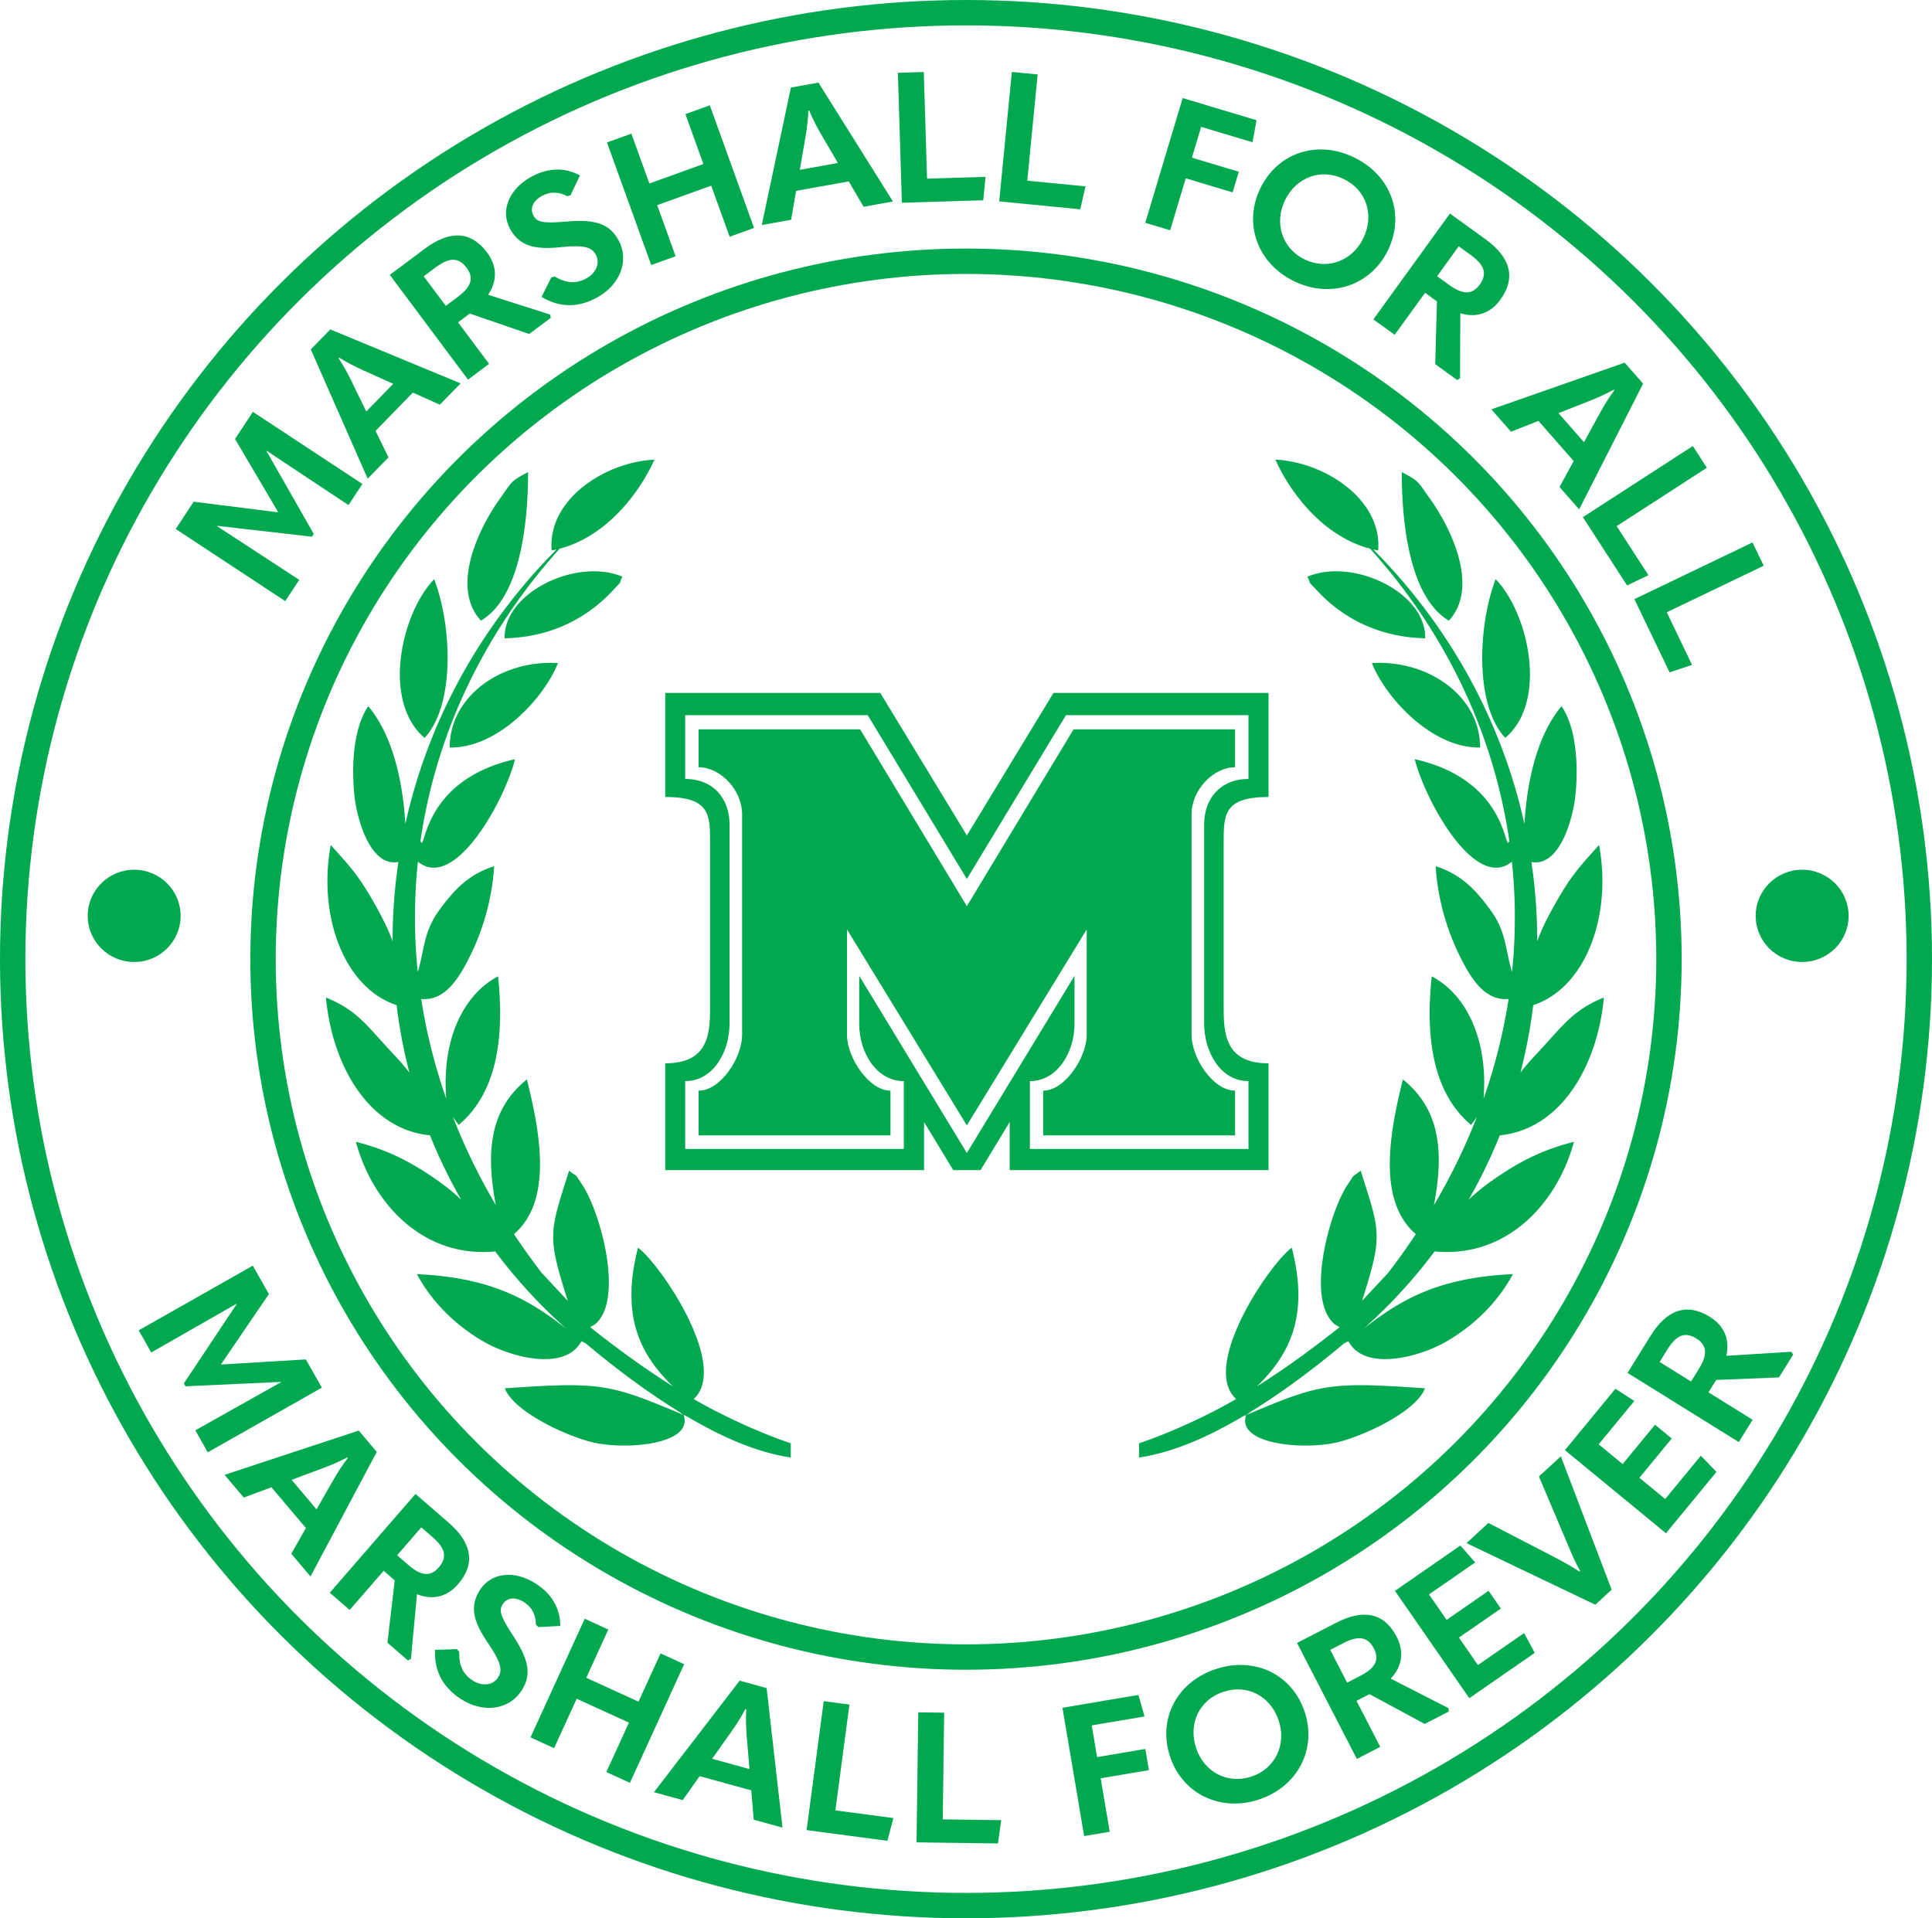
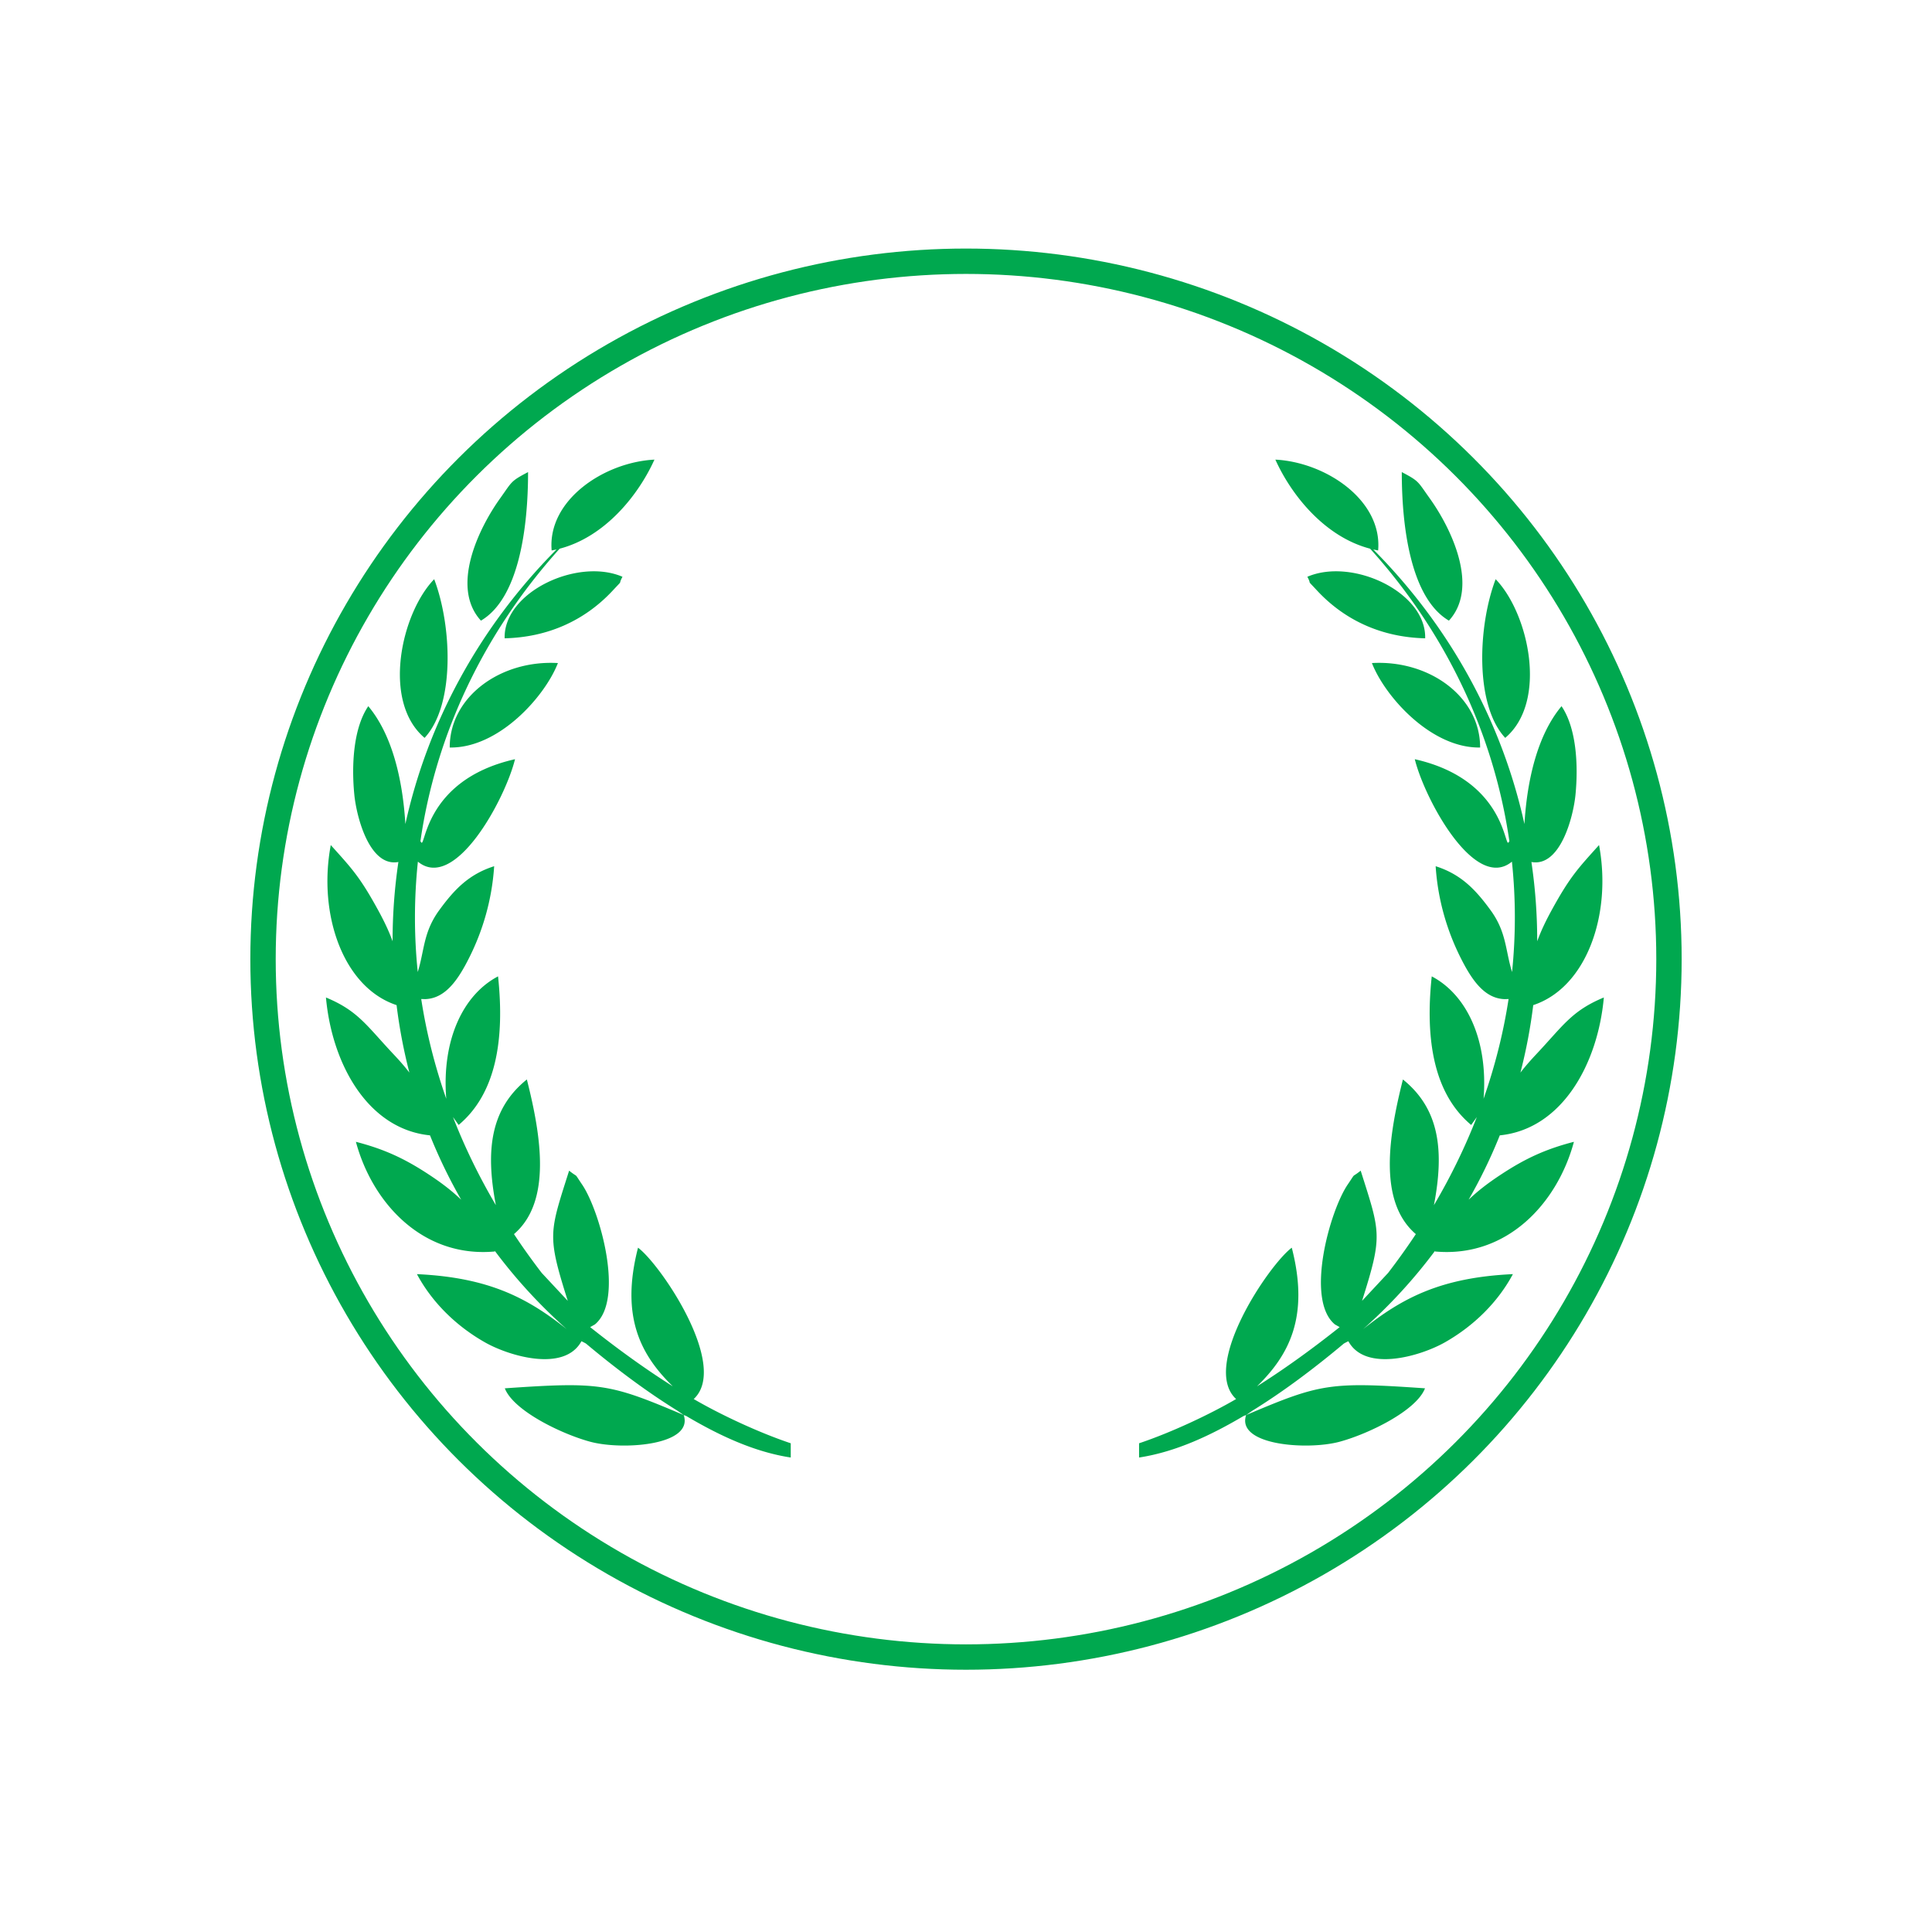
<svg xmlns="http://www.w3.org/2000/svg" id="Layer_2" data-name="Layer 2" viewBox="0 0 989.92 982.94">
  <defs>
    <style>.cls-1{fill:none;stroke:#00a84f;stroke-miterlimit:10;stroke-width:13px}.cls-2{fill:#00a84f}</style>
  </defs>
  <g id="Layer_1-2" data-name="Layer 1">
    <path d="M297.02 685.78c.31.49.62.98.9 1.47l-.92-.76v-.7Zm394.77 0c-.3.49-.61.98-.9 1.47l.93-.76-.02-.7Zm-108.14 61.06c19-2.91 37.04-11.52 53.57-21.29.45-.17.87-.33 1.28-.48-5.23 15.52 31.29 18.14 47.83 13.7 14.66-3.94 39.37-15.86 43.82-27.39-48.69-3.37-53.55-2.51-91.65 13.7l3.29-2.28c14.61-9.03 30.2-20.47 46.78-34.36.79-.44 1.56-.84 2.31-1.19 8.75 16.06 37.11 7.61 49.55.52 14.79-8.42 27.08-20.56 34.75-34.9-37.17 1.72-56.83 12.39-76.69 28.14 13.92-12.38 26.2-25.84 36.85-40.15l-.12.4c36.91 3.41 62.77-24.73 71.23-56.19-14.73 3.78-25.16 8.73-37.22 16.66-8 5.25-12.67 9.16-16.74 13.01 6.13-10.67 11.46-21.7 15.98-32.98 31.72-3.17 50.22-36.33 53.31-70.65-16.45 6.84-20.71 14.27-34.61 29.07-2.56 2.72-5.4 5.89-8.13 9.41a268.55 268.55 0 0 0 6.56-34.56c27.32-9.03 40.38-46.46 33.72-82.02-10.54 11.72-14.76 16.07-23.89 32.65-3.28 5.95-5.85 11.29-7.8 16.66.02-13.55-.97-27.13-2.96-40.63 14.77 2.72 21.48-23.08 22.59-34.58 1.47-15.16.46-34.03-7.16-45.26-12.26 14.66-17.62 37.52-19.01 60.38-11.25-50.99-37.06-100.03-77.45-140.69.82.19 1.66.37 2.49.51 2.22-25.72-26.79-45.21-52.66-46.54 8.21 18.21 25.3 39.57 48.56 45.64 38.91 43.21 63.48 95.14 71.37 150.07-.07-.1-.14-.12-.19-.02-2.48 5.89-.47-31.42-48.3-42.18 5.05 20.48 30.76 68.13 49.77 52.49 1.96 18.63 2.02 37.55.07 56.55-3.48-11.18-2.79-20.43-11.04-31.72-7.65-10.48-15.08-18.35-28.11-22.49 1.15 17.62 6.03 33.45 12.81 46.94 5.78 11.49 12.25 20.86 22.58 21.17l1.98-.06c-2.62 17.07-6.88 34.15-12.81 51.1 2.37-30.05-8.6-53.28-26.56-62.71-3.49 32.7 1.17 60.23 20.2 76.14l2.89-4.03c-5.92 15.21-13.23 30.3-21.97 45.13 5.31-27.74 2.99-49.23-15.89-64.41-7.2 28.57-12.9 62.54 6.62 79.24-4.44 6.7-9.18 13.33-14.22 19.9l-13.34 14.3c10.67-33.75 9.43-34.74-.7-66.71-5.21 4.17-2.03.32-6.62 7.06-9.24 13.57-21.92 59.11-6.58 71.74l2.42 1.37c-14.61 11.64-28.74 21.75-42.36 30.35 16.36-15.97 26.98-35.53 17.83-71.05-11.66 8.69-46.85 60.67-28.52 77.55-13.28 7.75-33.02 17.08-49.72 22.67v7.31Zm146.58-419.77c-21.79-.5-40.85-8.86-55.35-24.43-6.06-6.52-2.37-2.1-5.01-7.1 22.95-9.91 60.99 7.83 60.36 31.53m28.16 55.96c-25.22.42-48.87-26.29-55.44-43.28 29.3-1.7 55.48 17.21 55.44 43.28m-15.99-65.01c-19.49-11.47-24.16-47.71-24.15-76.12 9.01 4.73 8.1 4.76 14.32 13.45 11.27 15.72 25.42 45.64 9.83 62.67m28.85 60.07c-15.66-16.84-14.02-57.38-4.91-81.31 16.96 17.53 26.89 62.72 4.91 81.31M405.16 746.84c-19-2.91-37.04-11.52-53.57-21.29-.44-.17-.87-.33-1.27-.48 5.22 15.52-31.29 18.14-47.83 13.7-14.66-3.94-39.37-15.86-43.83-27.39 48.68-3.37 53.56-2.51 91.66 13.7l-3.3-2.28c-14.6-9.03-30.2-20.47-46.79-34.36-.78-.44-1.56-.84-2.31-1.19-8.75 16.06-37.11 7.61-49.54.52-14.8-8.42-27.08-20.56-34.75-34.9 37.17 1.72 56.83 12.39 76.69 28.14-13.92-12.38-26.2-25.84-36.86-40.15l.12.4c-36.9 3.41-62.76-24.73-71.22-56.19 14.72 3.78 25.15 8.73 37.22 16.66 7.99 5.25 12.66 9.16 16.73 13.01a264.212 264.212 0 0 1-15.99-32.98c-31.72-3.17-50.21-36.33-53.31-70.65 16.45 6.84 20.7 14.27 34.61 29.07 2.57 2.72 5.42 5.89 8.14 9.41a268.55 268.55 0 0 1-6.56-34.56c-27.32-9.03-40.38-46.46-33.72-82.02 10.53 11.72 14.76 16.07 23.88 32.65 3.29 5.95 5.86 11.29 7.8 16.66-.02-13.55.98-27.13 2.97-40.63-14.77 2.72-21.48-23.08-22.59-34.58-1.48-15.16-.47-34.03 7.16-45.26 12.26 14.66 17.61 37.52 19.01 60.38 11.25-50.99 37.06-100.03 77.44-140.69-.83.19-1.65.37-2.49.51-2.21-25.72 26.78-45.21 52.67-46.54-8.22 18.21-25.31 39.57-48.58 45.64-38.9 43.21-63.46 95.14-71.36 150.07.08-.1.13-.12.19-.02 2.49 5.89.47-31.42 48.31-42.18-5.06 20.48-30.76 68.13-49.77 52.49a273.322 273.322 0 0 0-.07 56.55c3.48-11.18 2.79-20.43 11.04-31.72 7.65-10.48 15.07-18.35 28.11-22.49-1.15 17.62-6.03 33.45-12.82 46.94-5.78 11.49-12.25 20.86-22.58 21.17l-1.98-.06c2.63 17.07 6.89 34.15 12.83 51.1-2.38-30.05 8.58-53.28 26.54-62.71 3.49 32.7-1.16 60.23-20.2 76.14l-2.88-4.03c5.92 15.21 13.23 30.3 21.96 45.13-5.31-27.74-2.98-49.23 15.88-64.41 7.21 28.57 12.92 62.54-6.6 79.24 4.43 6.7 9.18 13.33 14.22 19.9l13.34 14.3c-10.67-33.75-9.44-34.74.69-66.71 5.21 4.17 2.04.32 6.62 7.06 9.24 13.57 21.91 59.11 6.59 71.74l-2.43 1.37c14.62 11.64 28.74 21.75 42.36 30.35-16.36-15.97-26.98-35.53-17.83-71.05 11.67 8.69 46.86 60.67 28.53 77.55 13.27 7.75 33.01 17.08 49.72 22.67v7.31ZM258.57 327.07c21.78-.5 40.85-8.86 55.35-24.43 6.07-6.52 2.38-2.1 5.02-7.1-22.95-9.91-60.99 7.83-60.37 31.53m-28.14 55.96c25.22.42 48.87-26.29 55.43-43.28-29.31-1.7-55.48 17.21-55.43 43.28m15.99-65.01c19.49-11.47 24.16-47.71 24.15-76.12-9.02 4.73-8.09 4.76-14.31 13.45-11.27 15.72-25.44 45.64-9.84 62.67m-28.87 60.07c15.67-16.84 14.02-57.38 4.92-81.31-16.97 17.53-26.89 62.72-4.92 81.31" class="cls-2" />
-     <path d="M632.83 393.15v-19.43h-82.76l-54.66 90.61-54.69-90.61h-82.76v19.43c11.32 0 22.29 11.82 22.29 24.02V530.2c0 11.82-10.97 28.66-22.29 28.66v22.92h98.3v-22.92c-10.97 0-22.29-16.84-22.29-28.66v-53.96l61.43 100.42 61.41-100.42v53.96c0 11.82-11.33 28.66-22.3 28.66v22.92h98.31v-22.92c-11.31 0-22.29-16.84-22.29-28.66V417.17c0-12.2 10.98-24.02 22.29-24.02" class="cls-2" />
-     <path d="m495.41 428.09-44.39-73.05H340.86v53.33c23.09 0 22.99 9.27 22.99 23.66v82.48c0 13.93.1 30.34-22.99 30.34v54.73h132.61v-24.67l14.94 24.67h14.01l14.93-24.67v24.67h132.62v-54.73c-23.1 0-23-16.41-23-30.34v-82.48c0-14.39-.1-23.66 23-23.66v-53.33H539.79l-44.37 73.05Zm144.29-61.64v32.7c-14.57 0-22.71 10.23-22.71 23.27v102.15c0 14.07 8.13 29.4 22.71 29.4v34.75H527.69v-34.75c13.88 0 22.87-14.44 22.87-29.4v-24.56L495.4 590.8l-55.16-90.79v24.56c0 14.95 8.98 29.4 22.87 29.4v34.75H351.09v-34.75c14.58 0 22.71-15.33 22.71-29.4V422.42c0-13.04-8.12-23.27-22.71-23.27v-32.7h93.51l50.8 83.94 50.78-83.94h93.51Z" class="cls-2" />
-     <ellipse cx="494.96" cy="491.47" class="cls-1" rx="488.46" ry="484.97" />
-     <path d="m142.38 262.5.1-.16-22.06-37.41 9.16-13.9 56.11 36.96-7.13 10.82-41.9-27.82-.1.16 24.2 42.44-.94 1.42-48.5-5.56-.1.16 42.11 27.51-7.18 10.9-56.11-36.96 9.21-13.98 43.13 5.42ZM225.36 207.36l-13.82-6.19-19.11 19.6 6.61 13.59-10.65 10.92-29.13-66.24 9.99-10.24 66.76 27.64-10.65 10.92Zm-37.68 3.49 13.82-14.18-15.37-6.91c-4.04-1.83-8.29-3.98-12.42-6.55l-.26.27c2.67 4.06 4.93 8.25 6.86 12.24l7.36 15.12ZM281.81 161.15l.43 1.69-11.11 8.29-30.43-10.46-6.01 4.49 15.9 21.3-10.8 8.06-40.06-53.67 18.03-13.46c12.7-9.48 23.55-9.08 31.81 1.99 5.21 6.97 5.31 14.57.54 21.67l31.7 10.1Zm-64.71-19.58 11.32 15.16 6.09-4.54c6.92-5.17 8.48-9.75 4.57-14.98-4.19-5.61-9.04-5.29-15.89-.18l-6.09 4.54ZM277.47 152.17l5.01-10.05 1.73-.4c6.02 3.49 11.04 3.77 16.21.94 5.25-2.87 7.08-8.06 4.91-12.04-2.17-3.98-5.78-5.24-18.39-3.95-14.22 1.52-21.19-1.34-25.63-9.47-4.89-8.95-.85-20.19 11-26.66 8.76-4.78 17.34-4.73 24.86-.66l-4.84 10.17-1.68.49c-4.24-2.21-8.45-2.6-12.96-.14-4.84 2.64-6.23 6.63-4.33 10.11 1.76 3.23 4.43 4.15 17.43 2.97 15.33-1.27 21.89 1.82 26.18 9.7 5.47 10.03 1.1 22.64-11.08 29.29-9.51 5.19-18.84 5.34-28.42-.3ZM333.68 135.82l-22.67-62.83 12.5-4.51 9.22 25.56 27.68-9.99-9.22-25.56 12.5-4.51 22.67 62.83-12.5 4.51-9.45-26.18-27.68 9.99 9.44 26.18-12.5 4.51ZM442.51 105.95l-7.63-12.99-26.98 4.84-2.55 14.82-15.03 2.69 14.93-70.45 14.1-2.53 38.19 60.93-15.03 2.69Zm-32.69-18.93 19.51-3.5-8.47-14.47c-2.23-3.81-4.42-8.01-6.28-12.47l-.37.07c-.2 4.82-.8 9.52-1.56 13.87l-2.83 16.49ZM460.07 37.31l13.26-.41 1.68 54.65 29.94-.92-1.15 11.99-41.69 1.28-2.05-66.59ZM518.45 36.85l13.22 1.29-5.32 54.43 29.83 2.92-2.67 11.75-41.54-4.06 6.49-66.33ZM605.98 50.25l37.86 11.35-2.09 11.28-26.3-7.88-4.74 15.8 24.03 7.2-3.17 10.56-24.03-7.2-7.98 26.63-12.74-3.82 19.16-63.92ZM645.75 96.53c8.82-18.19 29.04-25.09 48.08-15.86s26.15 29.37 17.33 47.57c-8.74 18.02-29.2 25.01-48.08 15.86-18.87-9.15-26.07-29.54-17.33-47.56Zm52.78 25.57c5.77-11.9 1.65-24.72-10.05-30.39-11.61-5.63-24.31-.97-30.08 10.93-5.65 11.65-1.52 24.67 10.09 30.3 11.61 5.63 24.39.8 30.04-10.85ZM748.09 193.8l-1.48.91-11.23-8.12.89-32.16-6.08-4.4-15.58 21.53-10.92-7.9 39.24-54.25 18.23 13.19c12.84 9.29 15.7 19.76 7.61 30.95-5.1 7.05-12.32 9.42-20.52 6.99l-.16 33.26Zm-.67-67.6-11.08 15.33 6.15 4.45c7 5.06 11.84 5.18 15.66-.11 4.1-5.67 2.35-10.21-4.58-15.22l-6.15-4.45ZM799.08 249.54l7.25-13.3-18.06-20.57-14.06 5.54-10.06-11.46 68.31-23.92 9.43 10.75L809.13 261l-10.06-11.46Zm-.54-37.84 13.06 14.88 8.09-14.79c2.14-3.89 4.62-7.96 7.49-11.87l-.25-.28c-4.25 2.34-8.61 4.28-12.74 5.89l-15.65 6.17ZM867.36 228.54l7.21 11.14-46.22 29.91 16.27 25.14-10.93 5.26-22.65-35 56.33-36.44ZM897.95 277.95l5.73 11.94-49.65 23.84 12.94 26.95-11.51 3.85L837.44 307l60.51-29.05Z" class="cls-2" />
    <ellipse cx="494.96" cy="491.47" class="cls-1" rx="360.19" ry="357.61" />
-     <path d="m113.28 699.02.09.17 43.35-2.62 8.2 14.47-58.46 33.13-6.38-11.27 43.86-24.63-.09-.16-48.8 2.24-.84-1.48 27.05-40.64-.09-.17-43.67 24.96-6.43-11.35 58.46-33.13 8.25 14.55-24.48 35.92ZM149.25 796.13l7.5-13.16-17.67-20.89-14.16 5.28-9.85-11.64 68.74-22.68 9.24 10.92-33.95 63.82-9.85-11.64Zm.16-37.84 12.78 15.11 8.36-14.64c2.21-3.85 4.76-7.88 7.71-11.73l-.25-.29c-4.29 2.27-8.68 4.12-12.85 5.66l-15.76 5.89ZM210.55 850.03l-1.56.78-10.47-9.08 3.73-31.96-5.66-4.91-17.42 20.09-10.18-8.83 43.9-50.62 16.99 14.73c11.97 10.38 13.89 21.06 4.84 31.5-5.7 6.58-13.1 8.3-21.06 5.16l-3.11 33.13Zm5.33-67.41-12.4 14.3 5.73 4.97c6.52 5.66 11.33 6.2 15.61 1.26 4.59-5.29 3.24-9.96-3.21-15.56l-5.73-4.97ZM222.89 845.4l11.23-.37 1.18 1.33c-.22 6.96 1.93 11.51 6.87 14.72 5.02 3.26 10.45 2.4 12.93-1.4 2.47-3.8 1.87-7.58-5.26-18.07-8.09-11.79-8.88-19.29-3.83-27.06 5.56-8.56 17.38-10.35 28.69-2.99 8.36 5.44 12.39 13.01 12.38 21.57l-11.25.58-1.23-1.25c-.07-4.78-1.73-8.67-6.03-11.47-4.62-3-8.79-2.33-10.96.99-2.01 3.09-1.55 5.87 5.66 16.75 8.39 12.89 8.78 20.13 3.89 27.66-6.23 9.59-19.41 11.73-31.04 4.17-9.08-5.9-13.65-14.05-13.22-25.16ZM271.82 890.24l27.79-60.8 12.09 5.53-11.31 24.73 26.77 12.24 11.31-24.73 12.09 5.53-27.79 60.8-12.09-5.53 11.58-25.33-26.77-12.24-11.58 25.33-12.09-5.53ZM386.2 932.42l-1.27-15.03-26.43-7.29-8.7 12.28-14.72-4.06L379 861.17l13.81 3.81 8.13 71.51-14.73-4.06Zm-21.31-31.22 19.12 5.27-1.39-16.72c-.36-4.4-.53-9.15-.28-13.97l-.37-.1c-2.26 4.27-4.84 8.25-7.4 11.85l-9.68 13.67ZM422.06 871.67l13.17 1.75-7.2 54.23 29.72 3.95-3.08 11.65-41.38-5.5 8.78-66.09ZM470.49 877.42l13.27.17-.71 54.67 29.95.39-1.67 11.93-41.7-.54.87-66.62ZM544.37 875.08l38.94-6.58 3.12 11.03-27.05 4.57 2.75 16.25 24.71-4.18 1.84 10.86-24.71 4.18 4.63 27.39-13.1 2.21-11.11-65.75ZM599.5 900.04c-6.32-19.18 3.4-38.18 23.49-44.81 20.1-6.63 39.21 2.87 45.54 22.04 6.26 19-3.58 38.24-23.49 44.81-19.92 6.57-39.27-3.04-45.54-22.04Zm55.7-18.36c-4.14-12.55-16.01-18.86-28.36-14.79-12.26 4.04-18.13 16.21-14 28.76 4.05 12.28 16.07 18.74 28.33 14.7 12.26-4.04 18.08-16.39 14.03-28.67ZM742.17 875.28l.15 1.73-12.32 6.35-28.28-15.28-6.67 3.44 12.16 23.59-11.98 6.18-30.65-59.44 20-10.31c14.09-7.27 24.72-5.1 31.04 7.16 3.98 7.72 2.83 15.22-3.05 21.44l29.6 15.13Zm-60.59-29.87 8.66 16.79 6.75-3.48c7.68-3.96 9.97-8.22 6.98-14.01-3.2-6.21-8.04-6.69-15.64-2.78l-6.75 3.48ZM714.75 815.16l33.52-23.21 7.6 8.64-23.68 16.39 9.04 13.05 21.49-14.88 6.29 9.09-21.49 14.88 9.74 14.06 23.68-16.39 5.42 10.16-33.52 23.21-38.09-55ZM817.42 822.26l-66.01-31.56 11.23-10.33 35.18 18.22c3.34 1.82 7.35 3.92 11.46 6.71l.35-.32c-2.43-4.33-4.14-8.29-5.61-11.83l-15.5-36.59 11.23-10.33 26.03 68.34-8.37 7.7ZM801.84 743.06l25.86-31.44 9.69 6.25-18.26 22.21 12.29 10.11L848 730.04l8.56 7.04-16.58 20.15 13.24 10.89 18.26-22.21 8 8.3-25.86 31.44-51.78-42.59ZM917.79 692.65l1.02 1.41-7.3 11.74-32.17 1.29-3.95 6.35 22.63 14.07-7.1 11.41-57.01-35.44 11.84-19.05c8.34-13.42 18.59-16.98 30.35-9.67 7.41 4.6 10.29 11.64 8.46 19.97l33.22-2.08Zm-67.44 5.23 16.11 10.01 4-6.43c4.55-7.31 4.31-12.14-1.25-15.6-5.96-3.7-10.36-1.65-14.86 5.59l-4 6.43ZM92.55 469.3c0 13.06-10.66 23.63-23.81 23.63s-23.8-10.58-23.8-23.63 10.66-23.64 23.8-23.64 23.81 10.58 23.81 23.64M947.19 469.3c0 13.06-10.66 23.63-23.81 23.63s-23.8-10.58-23.8-23.63 10.66-23.64 23.8-23.64 23.81 10.58 23.81 23.64" class="cls-2" />
  </g>
</svg>